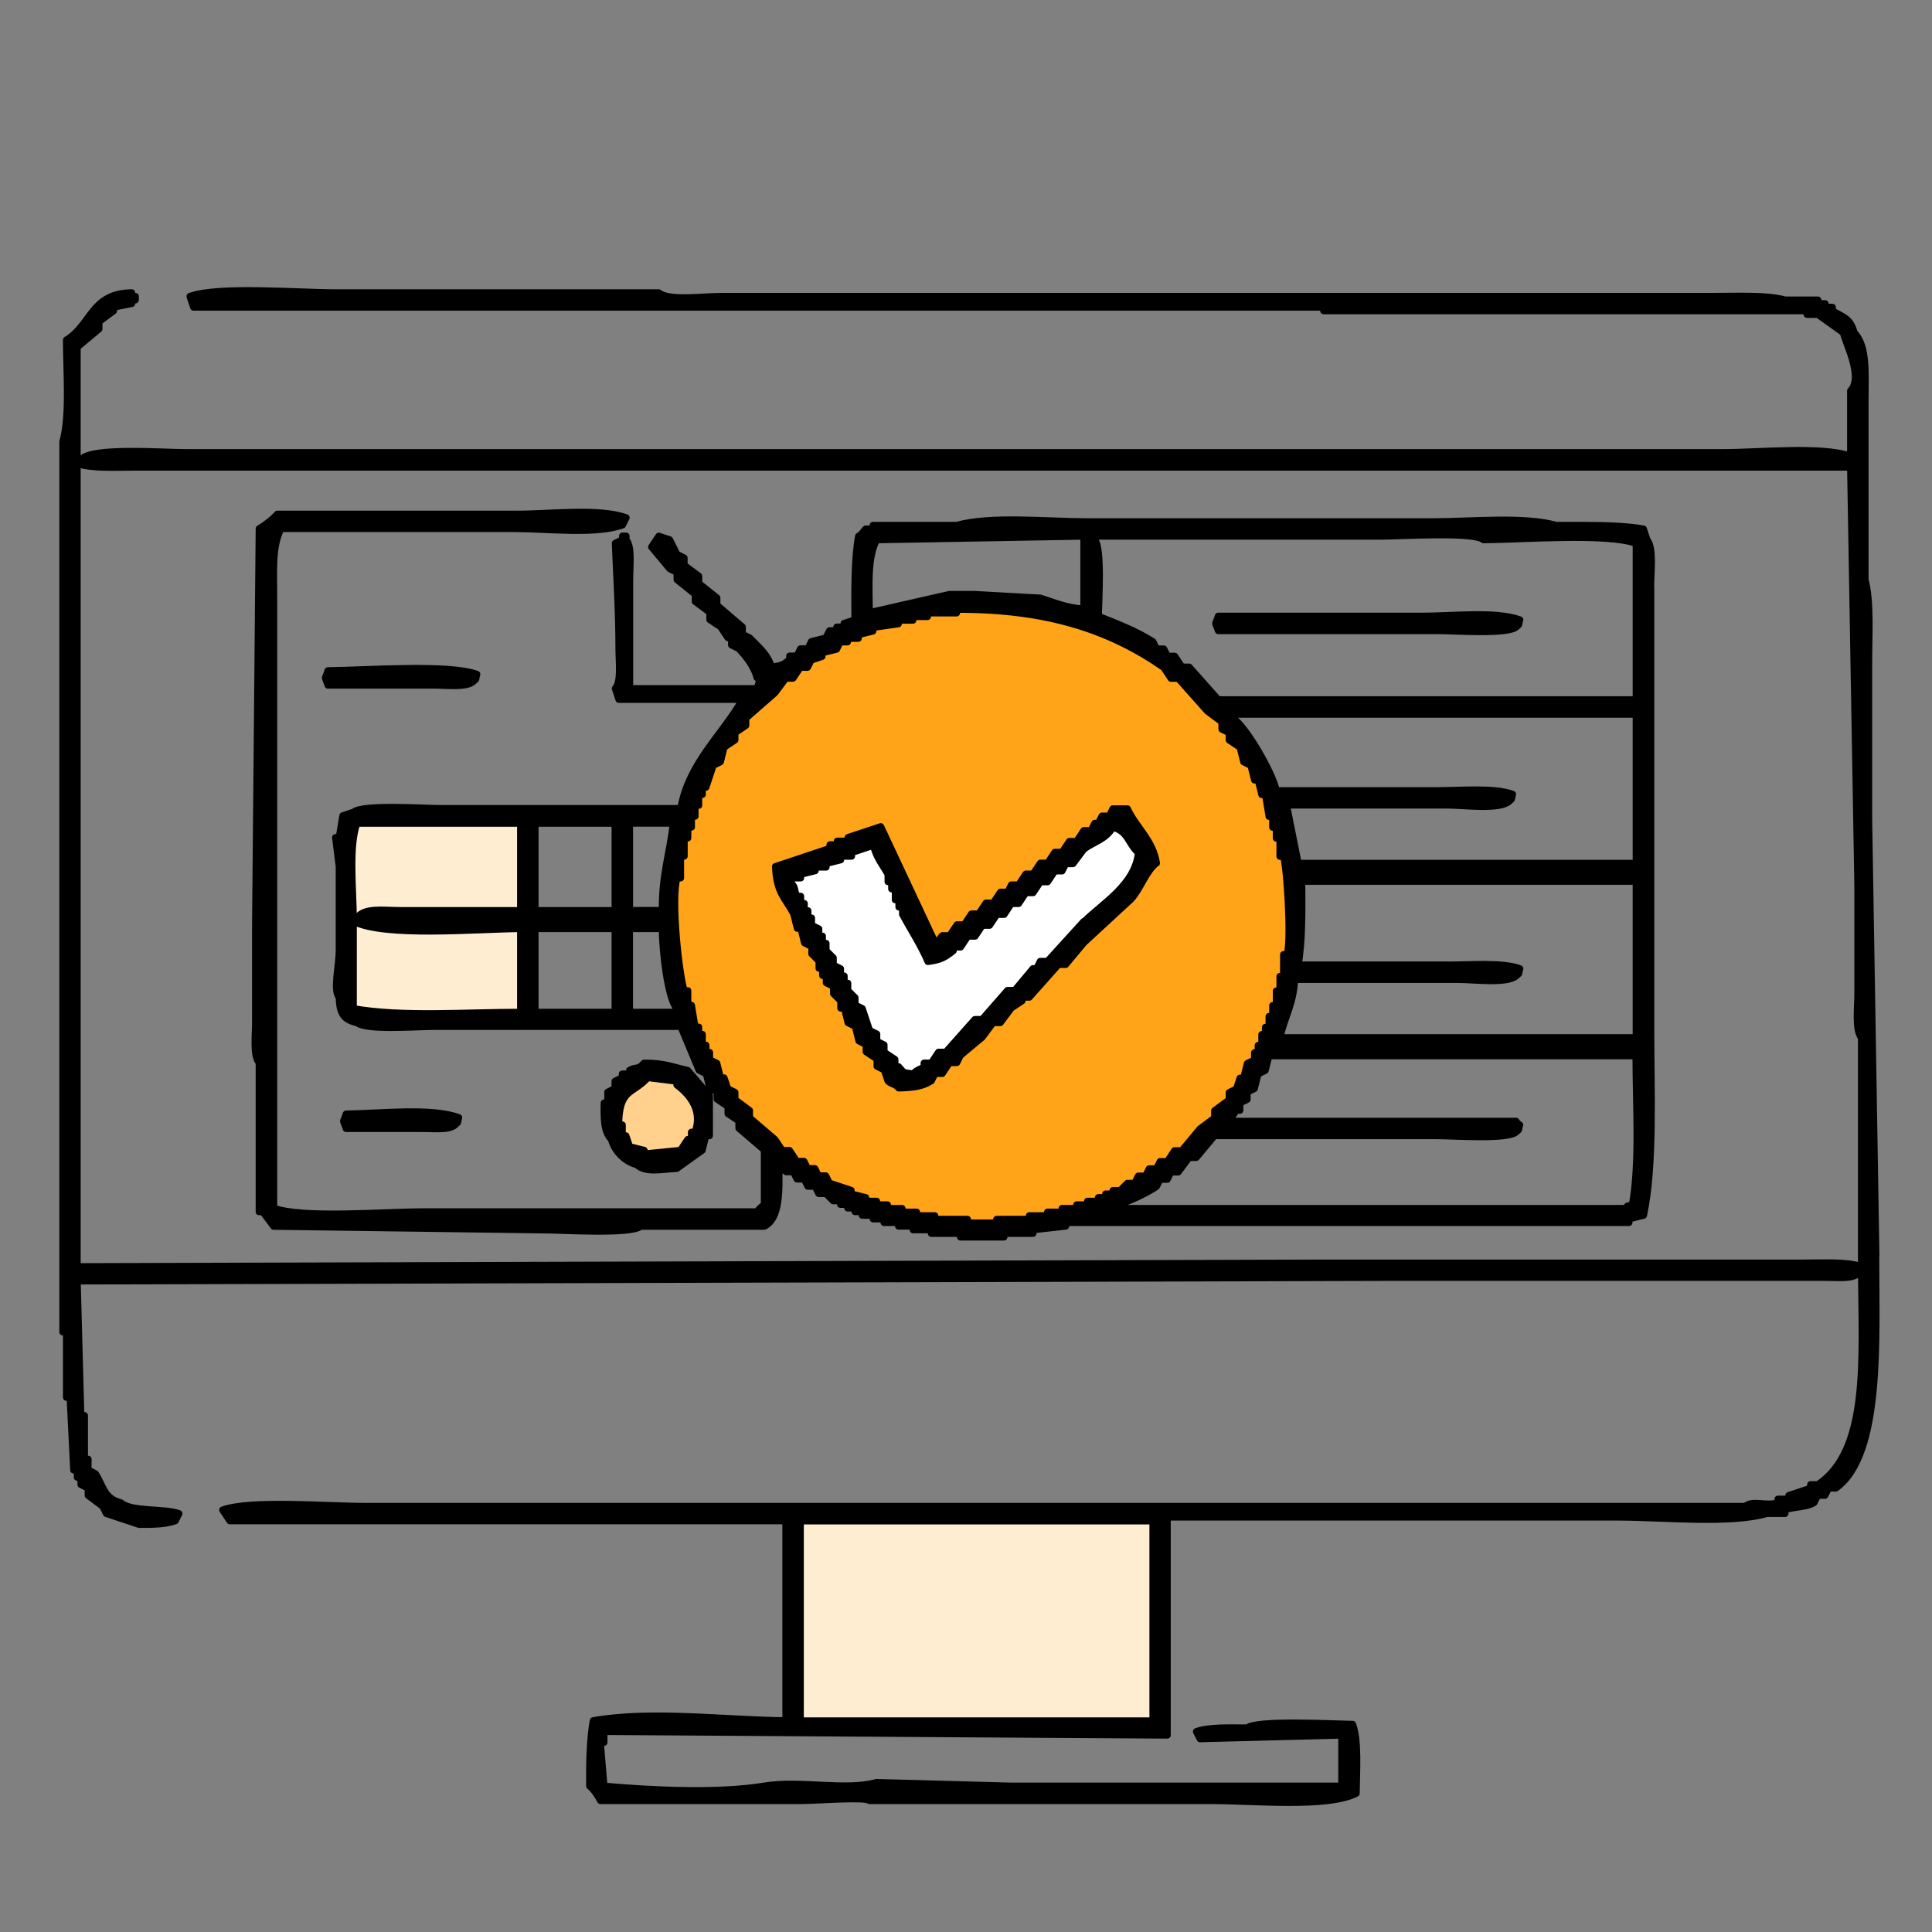
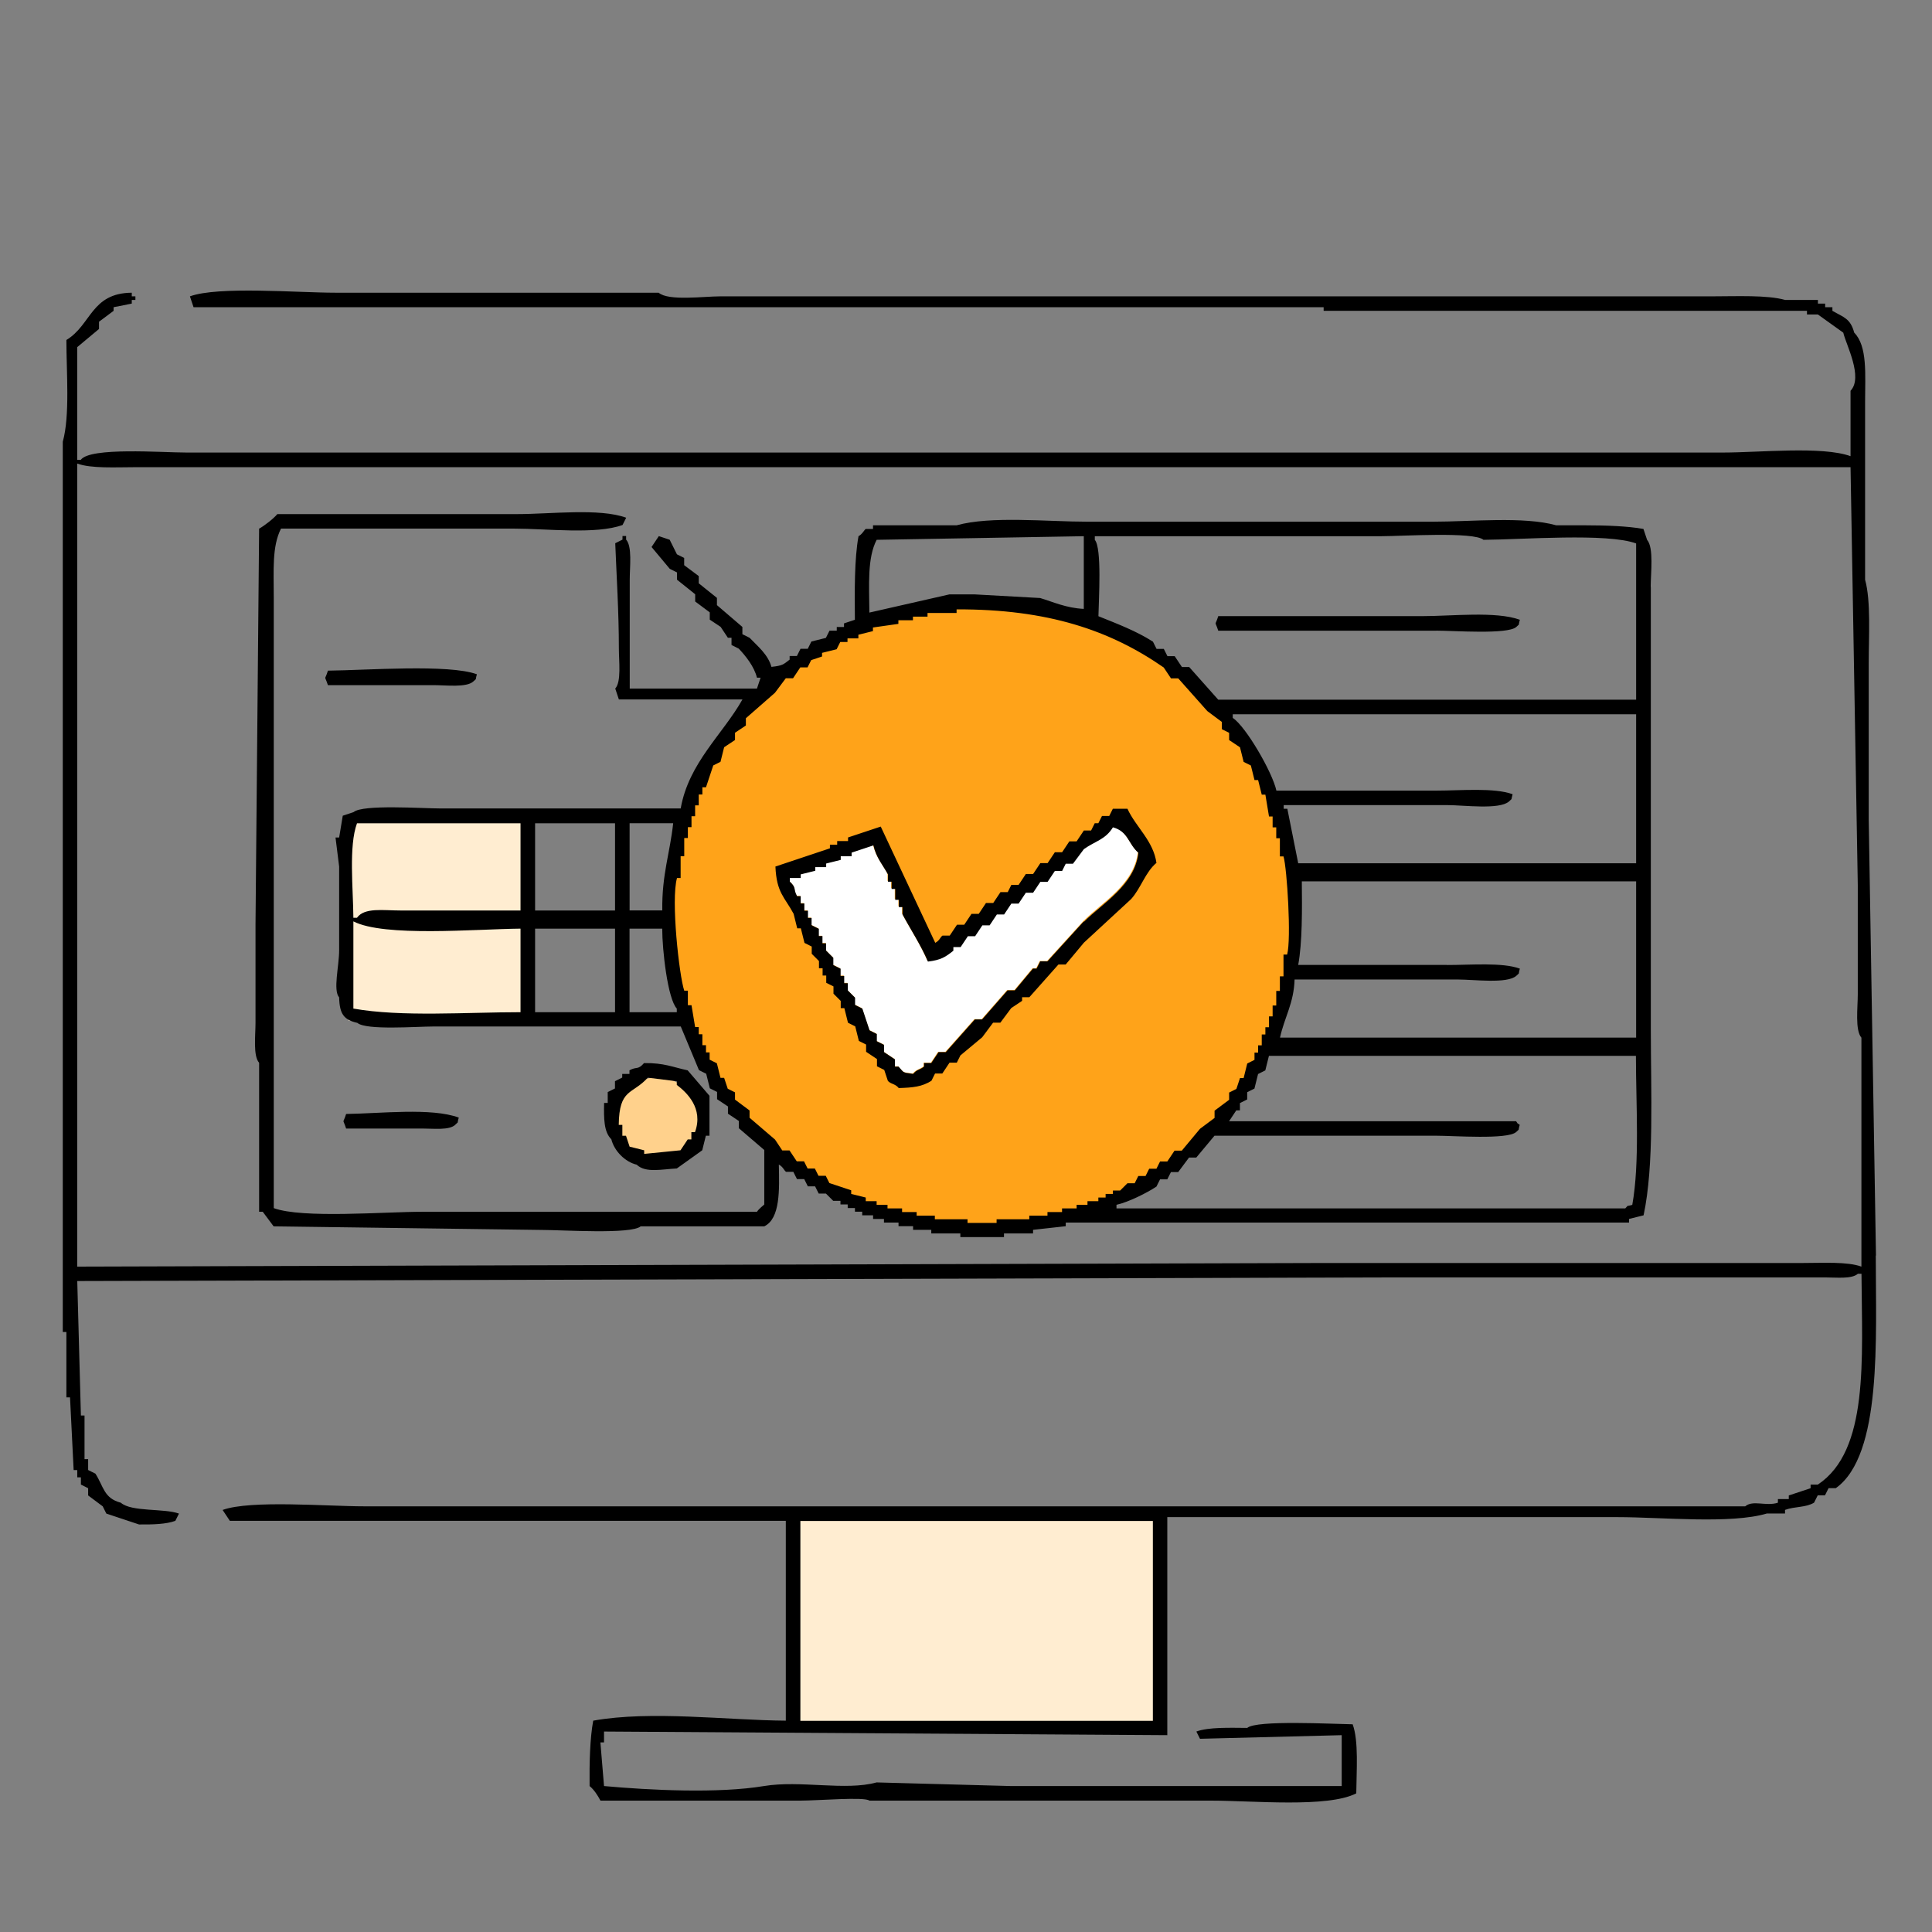
<svg xmlns="http://www.w3.org/2000/svg" width="140" height="140" viewBox="0 0 140 140" fill="none">
  <rect x="0" y="0" width="140" height="140" fill="#808080" stroke="none" />
  <path d="M83.942 109.804H57.532V124.85H83.942V109.804Z" fill="#FFEDD1" stroke="#FFEDD1" stroke-width="0.5" stroke-miterlimit="10" />
  <path d="M71.404 89.023C83.946 89.023 94.112 78.857 94.112 66.315C94.112 53.774 83.946 43.607 71.404 43.607C58.863 43.607 48.696 53.774 48.696 66.315C48.696 78.857 58.863 89.023 71.404 89.023Z" fill="#FFA319" />
  <path fill-rule="evenodd" clip-rule="evenodd" d="M63.261 61.235C62.736 61.409 62.206 61.587 61.68 61.761V62.023H60.892V62.286C60.54 62.375 60.188 62.459 59.837 62.549V62.811H59.049V63.074C58.697 63.163 58.345 63.248 57.993 63.337V63.599H57.205V63.862C57.715 64.333 57.428 64.363 57.73 64.918H57.993V65.443H58.256V65.968H58.518V66.494H58.781V67.019C58.955 67.108 59.133 67.192 59.306 67.282V67.807H59.569V68.332H59.832V68.858L60.357 69.383V69.908C60.531 69.998 60.709 70.082 60.882 70.171V70.696H61.145V71.222H61.408V71.747L61.933 72.272V72.798C62.106 72.887 62.285 72.971 62.458 73.06C62.632 73.586 62.81 74.116 62.984 74.641C63.157 74.73 63.336 74.815 63.509 74.904V75.429C63.682 75.518 63.861 75.603 64.034 75.692V76.217C64.297 76.391 64.56 76.569 64.822 76.743V77.268H65.085C65.496 77.709 65.303 77.689 66.141 77.793C66.423 77.461 66.606 77.516 66.929 77.268V77.005H67.454C67.627 76.743 67.806 76.48 67.979 76.217H68.505C69.208 75.429 69.907 74.636 70.611 73.848H71.136C71.751 73.144 72.365 72.446 72.98 71.742H73.505C73.946 71.217 74.382 70.686 74.823 70.161H75.086C75.175 69.988 75.26 69.809 75.349 69.636H75.874C76.751 68.669 77.629 67.703 78.506 66.741C79.854 65.393 82.198 64.085 82.456 61.736C81.722 61.097 81.732 60.195 80.612 59.892C80.067 60.784 79.323 60.889 78.506 61.473C78.243 61.825 77.98 62.177 77.718 62.529H77.192C77.103 62.702 77.019 62.881 76.93 63.054H76.404C76.231 63.317 76.052 63.58 75.879 63.842H75.354C75.18 64.105 75.002 64.368 74.828 64.63H74.303C74.13 64.893 73.951 65.156 73.778 65.418H73.252C73.079 65.681 72.9 65.944 72.727 66.206H72.202C72.028 66.469 71.85 66.731 71.676 66.994H71.151C70.978 67.257 70.799 67.519 70.626 67.782H70.1C69.927 68.045 69.749 68.308 69.575 68.57H69.05V68.833C68.485 69.289 68.158 69.512 67.206 69.621C66.701 68.431 65.937 67.282 65.362 66.196V65.671H65.1V65.146H64.837V64.358H64.575V63.832H64.312V63.307C63.95 62.623 63.474 62.123 63.256 61.201L63.261 61.235Z" fill="white" />
  <path d="M37.718 59.233H25.502V73.7H37.718V59.233Z" fill="#FFEDD1" stroke="#FFEDD1" stroke-width="0.5" stroke-miterlimit="10" />
  <path d="M47.61 84.171C49.294 84.171 50.658 82.807 50.658 81.124C50.658 79.44 49.294 78.076 47.61 78.076C45.927 78.076 44.562 79.44 44.562 81.124C44.562 82.807 45.927 84.171 47.61 84.171Z" fill="#FFD18C" />
  <path fill-rule="evenodd" clip-rule="evenodd" d="M135.94 90.991C135.767 80.46 135.589 69.923 135.415 59.392V48.068C135.415 46.11 135.579 43.543 135.152 42.011V29.111C135.152 27.154 135.336 25.087 134.364 24.106C134.087 23.075 133.611 23 132.783 22.525V22.262H132.258V21.999H131.733V21.737H129.364C128.06 21.365 125.82 21.474 124.096 21.474H52.205C50.996 21.474 48.438 21.826 47.73 21.211H24.293C21.548 21.211 15.819 20.726 13.762 21.474C13.851 21.737 13.935 21.999 14.025 22.262H95.916V22.525H130.94V22.787H131.728C132.342 23.228 132.957 23.665 133.571 24.106C133.77 24.978 135.033 27.332 134.097 28.318V33.056C132.055 32.313 127.491 32.793 124.879 32.793H13.494C11.73 32.793 6.531 32.387 5.857 33.319H5.595V25.156C6.12 24.715 6.65 24.279 7.175 23.838V23.313C7.527 23.05 7.879 22.787 8.231 22.525V22.262C8.672 22.173 9.108 22.088 9.549 21.999V21.737H9.812V21.474H9.549V21.211C6.596 21.236 6.625 23.541 4.811 24.636C4.811 26.985 5.079 30.107 4.549 32.01V96.522H4.811V101.259H5.074C5.163 103.014 5.248 104.768 5.337 106.528H5.599V107.053H5.862V107.578C6.036 107.668 6.214 107.752 6.387 107.841V108.366C6.739 108.629 7.091 108.892 7.443 109.154C7.532 109.328 7.617 109.506 7.706 109.68C8.494 109.942 9.287 110.205 10.075 110.468C11.076 110.478 12.067 110.448 12.706 110.205C12.796 110.031 12.88 109.853 12.969 109.68C11.893 109.288 9.52 109.571 8.756 108.892C7.517 108.569 7.517 107.722 6.913 106.785C6.739 106.696 6.561 106.612 6.387 106.523V105.735H6.125V102.573H5.862C5.773 99.327 5.689 96.076 5.599 92.829C37.456 92.74 69.328 92.656 101.184 92.567H132.258C133.101 92.567 134.176 92.696 134.627 92.304H134.89C134.929 98.504 135.44 105.12 131.728 107.578H131.203V107.841C130.677 108.014 130.147 108.193 129.622 108.366V108.629H128.834V108.892C127.971 109.174 127.03 108.674 126.465 109.154H26.399C23.708 109.154 18.148 108.683 16.131 109.417C16.304 109.68 16.483 109.942 16.656 110.205H56.943V124.686C52.711 124.656 47.165 123.933 42.987 124.686C42.749 125.95 42.705 127.779 42.724 129.424C43.041 129.682 43.319 130.108 43.512 130.48H57.994C59.267 130.48 62.652 130.192 62.999 130.48H87.749C90.802 130.48 96.209 131.015 98.28 129.954C98.295 128.334 98.464 126.148 98.018 124.949C96.58 124.929 91.04 124.627 90.38 125.211C89.112 125.202 87.57 125.147 86.693 125.474C86.782 125.648 86.867 125.826 86.956 125.999C90.38 125.91 93.805 125.826 97.225 125.737V129.424H73.263C70.017 129.335 66.766 129.251 63.519 129.161C61.279 129.786 57.984 128.988 55.357 129.424C52.061 129.974 47.081 129.726 43.77 129.424C43.681 128.373 43.597 127.318 43.507 126.262H43.77V125.474C57.374 125.563 70.983 125.648 84.587 125.737V109.937H117.237C120.413 109.937 125.414 110.453 128.031 109.675H129.349V109.412C130.073 109.149 130.861 109.253 131.455 108.887C131.544 108.713 131.629 108.535 131.718 108.361H132.243C132.332 108.188 132.417 108.009 132.506 107.836H133.031C136.401 105.437 135.926 96.968 135.926 90.981L135.94 90.991ZM134.885 91.784C133.869 91.412 132.09 91.521 130.672 91.521H96.179C65.987 91.61 35.786 91.695 5.595 91.784V33.591C6.61 33.963 8.39 33.854 9.807 33.854H134.097C134.27 43.949 134.449 54.044 134.622 64.135V72.034C134.622 73.016 134.414 74.646 134.885 75.196V91.784ZM83.541 124.696H57.998V110.215H83.541V124.696ZM119.616 42.542C119.616 41.516 119.853 39.692 119.353 39.117C119.264 38.855 119.179 38.592 119.09 38.329C117.96 38.126 116.374 38.066 114.878 38.066H112.771C110.422 37.407 106.631 37.804 103.816 37.804H78.799C75.825 37.804 71.816 37.373 69.318 38.066H63.262V38.329H62.736C62.627 38.394 62.498 38.701 62.211 38.855C61.909 40.49 61.929 42.874 61.948 44.911C61.686 45 61.423 45.084 61.16 45.173V45.436H60.635V45.699H60.11C60.02 45.872 59.936 46.05 59.847 46.224C59.495 46.313 59.143 46.397 58.796 46.487C58.707 46.66 58.623 46.839 58.534 47.012H58.008C57.919 47.185 57.835 47.364 57.746 47.537H57.22V47.8C56.76 48.157 56.7 48.236 55.902 48.325C55.649 47.418 54.901 46.828 54.321 46.219C54.148 46.13 53.969 46.045 53.796 45.956V45.431C53.181 44.906 52.567 44.375 51.952 43.85V43.325C51.511 42.973 51.075 42.621 50.634 42.269V41.744C50.282 41.481 49.93 41.218 49.578 40.956V40.43C49.405 40.341 49.227 40.257 49.053 40.168C48.88 39.816 48.701 39.464 48.528 39.112C48.265 39.023 48.002 38.939 47.74 38.849C47.566 39.112 47.388 39.375 47.214 39.638C47.656 40.163 48.092 40.693 48.533 41.218C48.706 41.308 48.885 41.392 49.058 41.481V42.006C49.499 42.358 49.935 42.71 50.376 43.062V43.587C50.728 43.85 51.08 44.113 51.432 44.375V44.901C51.695 45.074 51.957 45.253 52.22 45.426C52.393 45.689 52.572 45.951 52.745 46.214H53.008V46.739C53.181 46.828 53.36 46.913 53.533 47.002C54.034 47.532 54.653 48.3 54.852 49.108H55.114C55.025 49.371 54.941 49.634 54.852 49.896H45.633V41.996C45.633 41.07 45.822 39.608 45.371 39.102V38.84H45.108V39.102C44.935 39.191 44.756 39.276 44.583 39.365C44.672 41.655 44.846 44.355 44.846 47.002C44.846 47.929 45.034 49.396 44.583 49.896C44.672 50.159 44.756 50.422 44.846 50.684H53.801C52.383 53.207 49.906 55.273 49.326 58.584H31.945C30.612 58.584 26.281 58.277 25.626 58.847C25.364 58.936 25.101 59.02 24.838 59.109C24.749 59.635 24.665 60.165 24.576 60.69H24.313C24.402 61.394 24.486 62.093 24.576 62.797V68.853C24.576 70.012 24.12 71.752 24.576 72.277C24.605 73.472 24.913 73.903 25.894 74.121C26.533 74.671 30.171 74.383 31.425 74.383H49.331C49.772 75.439 50.208 76.49 50.649 77.545C50.822 77.635 51.001 77.719 51.174 77.808C51.263 78.16 51.348 78.512 51.437 78.864C51.61 78.953 51.789 79.037 51.962 79.126V79.652C52.225 79.825 52.487 80.004 52.75 80.177V80.702C53.013 80.876 53.276 81.054 53.538 81.228V81.753C54.153 82.278 54.767 82.809 55.382 83.334V87.284C55.382 87.284 54.941 87.641 54.856 87.809H30.632C27.837 87.809 21.934 88.31 19.838 87.546V43.31C19.838 41.308 19.704 39.603 20.363 38.304H37.213C39.627 38.304 43.18 38.745 45.113 38.042C45.202 37.868 45.287 37.69 45.376 37.516C43.443 36.808 39.889 37.254 37.476 37.254H20.096C19.833 37.576 19.154 38.101 18.777 38.309C18.688 47.874 18.604 57.444 18.515 67.009V74.121C18.515 75.052 18.331 76.505 18.777 77.015V87.809H19.04C19.303 88.161 19.565 88.513 19.828 88.865C26.32 88.954 32.817 89.038 39.315 89.127C40.737 89.127 45.742 89.459 46.426 88.865H55.382C56.551 88.3 56.477 86.208 56.437 84.389C56.76 84.563 56.804 84.811 56.963 84.915H57.488C57.577 85.088 57.661 85.267 57.751 85.44H58.276C58.365 85.614 58.45 85.792 58.539 85.966H59.064C59.153 86.139 59.237 86.317 59.327 86.491H59.852L60.377 87.016H60.903V87.279H61.428V87.541H61.953V87.804H62.479V88.067H63.267V88.329H64.055V88.592H65.11V88.855H66.166V89.118H67.484V89.38H69.59V89.643H72.752V89.38H74.859V89.118C75.647 89.028 76.439 88.944 77.228 88.855V88.592H118.045V88.329C118.396 88.24 118.748 88.156 119.1 88.067C119.878 84.434 119.625 79.097 119.625 74.636V42.512L119.616 42.542ZM79.324 38.855H100.124C101.576 38.855 106.804 38.513 107.498 39.117C110.313 39.102 116.459 38.607 118.56 39.38V50.704H88.279C87.576 49.916 86.877 49.123 86.173 48.335H85.648C85.474 48.072 85.296 47.81 85.122 47.547H84.597C84.508 47.374 84.424 47.195 84.334 47.022H83.809C83.72 46.848 83.635 46.67 83.546 46.496C82.317 45.714 80.984 45.213 79.596 44.653C79.621 43.454 79.854 39.702 79.334 39.122V38.859L79.324 38.855ZM104.867 69.923H94.073C94.375 68.288 94.355 65.904 94.335 63.867H118.56V75.191H92.754C93.067 73.739 93.76 72.694 93.81 70.979H105.66C106.819 70.979 109.203 71.301 109.872 70.716C110.17 70.419 109.986 70.716 110.135 70.191C108.866 69.725 106.567 69.928 104.867 69.928V69.923ZM94.073 62.554C93.81 61.235 93.547 59.922 93.285 58.604H93.022V58.341H104.872C106.076 58.341 108.648 58.693 109.347 58.078C109.639 57.781 109.461 58.078 109.61 57.553C108.271 57.062 105.848 57.291 104.079 57.291H92.492C92.204 55.957 90.276 52.637 89.33 52.022V51.76H118.56V62.554H94.073ZM63.524 39.117C68.525 39.028 73.53 38.944 78.536 38.855V44.123C77.247 44.058 76.331 43.622 75.374 43.335C73.793 43.245 72.212 43.161 70.636 43.072H68.793C66.86 43.513 64.932 43.949 62.999 44.39C62.979 42.358 62.845 40.43 63.524 39.122V39.117ZM45.619 59.654H48.781C48.553 61.8 47.953 63.376 47.992 65.973H45.624V59.654H45.619ZM37.719 73.348C33.799 73.348 29.081 73.704 25.607 73.085V66.766C27.837 67.916 34.423 67.326 37.719 67.292V73.348ZM37.719 65.978H29.031C27.767 65.978 26.409 65.745 25.869 66.504H25.607C25.592 64.387 25.26 61.31 25.869 59.659H37.719V65.978ZM44.568 73.348H38.775V67.292H44.568V73.348ZM44.568 65.978H38.775V59.659H44.568V65.978ZM49.043 73.348H45.619V67.292H47.987C47.987 68.848 48.384 72.381 49.043 73.085V73.348ZM80.642 86.516H80.117V86.778H79.591V87.041H78.803V87.304H78.016V87.566H76.96V87.829H75.904V88.092H74.586V88.354H72.217V88.617H70.111V88.354H67.742V88.092H66.424V87.829H65.368V87.566H64.312V87.304H63.524V87.041H62.736V86.778C62.385 86.689 62.033 86.605 61.681 86.516V86.253C61.155 86.079 60.625 85.901 60.1 85.728C60.011 85.554 59.926 85.376 59.837 85.202H59.312C59.223 85.029 59.138 84.85 59.049 84.677H58.524C58.435 84.504 58.35 84.325 58.261 84.152H57.736C57.562 83.889 57.384 83.626 57.211 83.364H56.685C56.512 83.101 56.333 82.838 56.16 82.576C55.545 82.05 54.931 81.52 54.316 80.995V80.469C53.964 80.207 53.612 79.944 53.261 79.681V79.156C53.087 79.067 52.909 78.983 52.735 78.893C52.646 78.631 52.562 78.368 52.473 78.105H52.21C52.121 77.754 52.036 77.402 51.947 77.05C51.774 76.961 51.596 76.876 51.422 76.787V76.262H51.159V75.737H50.897V74.948H50.634V74.423H50.371C50.282 73.898 50.198 73.368 50.109 72.842H49.846V71.787H49.583C49.217 70.701 48.607 65.21 49.058 63.624H49.321V62.043H49.583V60.725H49.846V59.937H50.109V59.149H50.371V58.361H50.634V57.573H50.897V57.048H51.159C51.333 56.522 51.511 55.992 51.685 55.467C51.858 55.377 52.036 55.293 52.21 55.204C52.299 54.852 52.383 54.5 52.473 54.148C52.735 53.975 52.998 53.797 53.261 53.623V53.098C53.523 52.924 53.786 52.746 54.049 52.572V52.047C54.752 51.433 55.451 50.818 56.155 50.203C56.418 49.852 56.68 49.5 56.943 49.148H57.468C57.642 48.885 57.82 48.623 57.994 48.36H58.519C58.608 48.187 58.692 48.008 58.782 47.835C59.044 47.745 59.307 47.661 59.569 47.572V47.309C59.921 47.22 60.273 47.136 60.625 47.047C60.714 46.873 60.799 46.695 60.888 46.521H61.413V46.259H62.201V45.996C62.553 45.907 62.905 45.822 63.257 45.733V45.471C63.871 45.381 64.486 45.297 65.1 45.208V44.945H66.156V44.683H67.212V44.42H69.318V44.157C75.934 44.133 80.454 45.679 84.329 48.37C84.503 48.633 84.681 48.895 84.855 49.158H85.38C86.084 49.946 86.782 50.739 87.486 51.527C87.838 51.789 88.19 52.052 88.542 52.315V52.84C88.715 52.929 88.894 53.014 89.067 53.103V53.628C89.33 53.801 89.593 53.98 89.855 54.153C89.944 54.505 90.029 54.857 90.118 55.209C90.291 55.298 90.47 55.383 90.643 55.472C90.732 55.824 90.817 56.175 90.906 56.527H91.168C91.258 56.879 91.342 57.231 91.431 57.583H91.694C91.783 58.108 91.867 58.639 91.957 59.164H92.219V59.952H92.482V60.74H92.745V62.058H93.007C93.265 62.91 93.582 68.06 93.27 69.17H93.007V70.751H92.745V71.806H92.482V72.862H92.219V73.65H91.957V74.438H91.694V74.963H91.431V75.751H91.168V76.277H90.906V76.802C90.732 76.891 90.554 76.975 90.38 77.065C90.291 77.416 90.207 77.768 90.118 78.12H89.855C89.766 78.383 89.682 78.646 89.593 78.908C89.419 78.998 89.241 79.082 89.067 79.171V79.696C88.715 79.959 88.364 80.222 88.012 80.484V81.01C87.66 81.272 87.308 81.535 86.956 81.798C86.515 82.323 86.079 82.853 85.638 83.379H85.112C84.939 83.641 84.76 83.904 84.587 84.166H84.062C83.972 84.34 83.888 84.518 83.799 84.692H83.274C83.184 84.865 83.1 85.044 83.011 85.217H82.486C82.397 85.391 82.312 85.569 82.223 85.743H81.698L81.172 86.268H80.647V86.531L80.642 86.516ZM118.297 87.304C117.772 87.462 118.069 87.269 117.772 87.566H80.905V87.304C81.757 87.12 83.125 86.436 83.799 85.985C83.888 85.812 83.972 85.633 84.062 85.46H84.587C84.676 85.287 84.76 85.108 84.85 84.935H85.375C85.638 84.583 85.9 84.231 86.163 83.879H86.688C87.129 83.354 87.566 82.823 88.007 82.298H104.069C105.342 82.298 109.228 82.591 109.862 82.035C110.16 81.738 109.976 82.035 110.125 81.51C109.828 81.287 110.085 81.545 109.862 81.248H89.062C89.236 80.985 89.414 80.722 89.588 80.46H89.85V79.934C90.024 79.845 90.202 79.761 90.376 79.671V79.146C90.549 79.057 90.728 78.973 90.901 78.883C90.99 78.532 91.074 78.18 91.164 77.828C91.337 77.739 91.515 77.654 91.689 77.565C91.778 77.213 91.862 76.862 91.952 76.51H118.545C118.545 80.018 118.833 84.236 118.282 87.304H118.297ZM104.079 45.699C105.352 45.699 109.238 45.991 109.872 45.436C110.17 45.139 109.986 45.436 110.135 44.911C108.4 44.276 105.224 44.648 103.023 44.648H88.279C88.031 45.451 88.017 44.891 88.279 45.703H104.079V45.699ZM23.763 49.648H31.4C32.327 49.648 33.789 49.837 34.294 49.386C34.592 49.088 34.408 49.386 34.557 48.861C32.525 48.107 26.499 48.573 23.763 48.598C23.515 49.401 23.5 48.841 23.763 49.653V49.648ZM83.804 62.554C83.586 60.928 82.307 59.937 81.698 58.604H80.642C80.553 58.777 80.469 58.956 80.379 59.129H79.854C79.765 59.303 79.681 59.481 79.591 59.654H79.329C79.24 59.828 79.155 60.006 79.066 60.18H78.541C78.367 60.443 78.189 60.705 78.016 60.968H77.49C77.317 61.23 77.138 61.493 76.965 61.756H76.439C76.266 62.019 76.088 62.281 75.914 62.544H75.389C75.215 62.806 75.037 63.069 74.864 63.332H74.338C74.165 63.594 73.986 63.857 73.813 64.12H73.287C73.198 64.293 73.114 64.472 73.025 64.645H72.5C72.326 64.908 72.148 65.17 71.974 65.433H71.449C71.275 65.696 71.097 65.958 70.924 66.221H70.398C70.225 66.484 70.046 66.746 69.873 67.009H69.348C69.174 67.272 68.996 67.534 68.822 67.797H68.297C68.128 67.911 68.104 68.144 67.772 68.322C66.453 65.512 65.14 62.702 63.822 59.897C63.034 60.16 62.241 60.423 61.453 60.685V60.948H60.665V61.211H60.139V61.473C58.821 61.914 57.508 62.35 56.19 62.792C56.269 64.695 56.859 65.007 57.508 66.216C57.597 66.568 57.681 66.92 57.77 67.272H58.033C58.122 67.624 58.207 67.975 58.296 68.327C58.469 68.417 58.648 68.501 58.821 68.59V69.115L59.346 69.641V70.166H59.609V70.691H59.872V71.217C60.045 71.306 60.224 71.39 60.397 71.479V72.005L60.922 72.53V73.055H61.185C61.274 73.407 61.359 73.759 61.448 74.111C61.621 74.2 61.8 74.284 61.973 74.374C62.062 74.725 62.147 75.077 62.236 75.429C62.409 75.518 62.588 75.603 62.761 75.692V76.217C63.024 76.391 63.286 76.569 63.549 76.743V77.268C63.723 77.357 63.901 77.441 64.075 77.531C64.164 77.793 64.248 78.056 64.337 78.319C64.52 78.556 64.882 78.527 65.125 78.844C66.176 78.814 66.815 78.745 67.494 78.319C67.583 78.145 67.668 77.967 67.757 77.793H68.282C68.456 77.531 68.634 77.268 68.807 77.005H69.333C69.422 76.832 69.506 76.653 69.595 76.48C70.121 76.039 70.651 75.603 71.176 75.162C71.439 74.81 71.702 74.458 71.964 74.106H72.49C72.752 73.754 73.015 73.402 73.278 73.05C73.54 72.877 73.803 72.698 74.066 72.525V72.262H74.591C75.295 71.474 75.993 70.681 76.697 69.893H77.223C77.664 69.368 78.1 68.838 78.541 68.312C79.681 67.257 80.826 66.206 81.965 65.151C82.679 64.358 82.991 63.203 83.809 62.519L83.804 62.554ZM78.536 66.766C77.659 67.733 76.781 68.699 75.904 69.66H75.379C75.29 69.834 75.206 70.012 75.116 70.186H74.854C74.412 70.711 73.976 71.241 73.535 71.767H73.01C72.395 72.471 71.781 73.169 71.166 73.873H70.641C69.937 74.661 69.239 75.454 68.535 76.242H68.01C67.836 76.505 67.658 76.767 67.484 77.03H66.959V77.293C66.632 77.545 66.448 77.486 66.171 77.818C65.333 77.714 65.527 77.729 65.115 77.293H64.853V76.767C64.59 76.594 64.327 76.415 64.065 76.242V75.717C63.891 75.627 63.713 75.543 63.539 75.454V74.929C63.366 74.839 63.187 74.755 63.014 74.666C62.84 74.141 62.662 73.61 62.489 73.085C62.315 72.996 62.137 72.912 61.963 72.822V72.297L61.438 71.772V71.246H61.175V70.721H60.913V70.196C60.739 70.106 60.561 70.022 60.387 69.933V69.408L59.862 68.882V68.357H59.599V67.832H59.337V67.306C59.163 67.217 58.985 67.133 58.811 67.044V66.518H58.549V65.993H58.286V65.468H58.023V64.942H57.761C57.458 64.387 57.746 64.363 57.235 63.887V63.624H58.023V63.361C58.375 63.272 58.727 63.188 59.079 63.099V62.836H59.867V62.574C60.219 62.484 60.571 62.4 60.922 62.311V62.048H61.711V61.785C62.236 61.612 62.766 61.434 63.291 61.26C63.505 62.182 63.98 62.683 64.347 63.367V63.892H64.61V64.417H64.872V65.205H65.135V65.731H65.398V66.256C65.973 67.336 66.736 68.491 67.241 69.68C68.193 69.566 68.52 69.343 69.085 68.892V68.63H69.61C69.784 68.367 69.962 68.104 70.136 67.842H70.661C70.834 67.579 71.013 67.316 71.186 67.054H71.712C71.885 66.791 72.063 66.528 72.237 66.266H72.762C72.936 66.003 73.114 65.74 73.287 65.478H73.813C73.986 65.215 74.165 64.952 74.338 64.69H74.864C75.037 64.427 75.215 64.164 75.389 63.902H75.914C76.088 63.639 76.266 63.376 76.439 63.114H76.965C77.054 62.94 77.138 62.762 77.228 62.588H77.753C78.016 62.236 78.278 61.885 78.541 61.533C79.359 60.948 80.102 60.844 80.647 59.952C81.767 60.254 81.752 61.156 82.491 61.795C82.233 64.14 79.889 65.448 78.541 66.801L78.536 66.766ZM46.149 84.409C46.803 85.014 47.963 84.722 49.043 84.672C49.658 84.231 50.272 83.795 50.887 83.354C50.976 83.002 51.06 82.65 51.149 82.298H51.412V79.404C50.887 78.789 50.356 78.175 49.831 77.56C48.766 77.337 48.136 77.015 46.669 77.035C46.208 77.565 46.149 77.258 45.614 77.56V77.823H45.088V78.086C44.915 78.175 44.736 78.259 44.563 78.348V78.874C44.389 78.963 44.211 79.047 44.038 79.136V79.924H43.775C43.755 81.044 43.75 82.021 44.3 82.556C44.508 83.398 45.291 84.201 46.144 84.399L46.149 84.409ZM46.937 78.091C47.641 78.18 48.339 78.264 49.043 78.353V78.616C49.747 79.151 50.996 80.301 50.361 82.04H50.099V82.566H49.836C49.663 82.828 49.484 83.091 49.311 83.354C48.434 83.443 47.556 83.527 46.679 83.616V83.354C46.327 83.264 45.975 83.18 45.624 83.091C45.534 82.828 45.45 82.566 45.361 82.303H45.098V81.515H44.836C44.87 78.844 45.822 79.339 46.942 78.091H46.937ZM32.981 81.51C33.278 81.213 33.095 81.51 33.244 80.985C31.271 80.251 27.544 80.692 25.081 80.722C24.833 81.525 24.819 80.965 25.081 81.778H30.612C31.45 81.778 32.54 81.912 32.981 81.515V81.51Z" fill="black" />
-   <path d="M135.94 90.991C135.767 80.46 135.589 69.923 135.415 59.392V48.068C135.415 46.11 135.579 43.543 135.152 42.011V29.111C135.152 27.154 135.336 25.087 134.364 24.106C134.087 23.075 133.611 23 132.783 22.525V22.262H132.258V21.999H131.733V21.737H129.364C128.06 21.365 125.82 21.474 124.096 21.474H52.205C50.996 21.474 48.438 21.826 47.73 21.211H24.293C21.548 21.211 15.819 20.726 13.762 21.474C13.851 21.737 13.935 21.999 14.025 22.262H95.916V22.525H130.94V22.787H131.728C132.342 23.228 132.957 23.665 133.571 24.106C133.77 24.978 135.033 27.332 134.097 28.318V33.056C132.055 32.313 127.491 32.793 124.879 32.793H13.494C11.73 32.793 6.531 32.387 5.857 33.319H5.595V25.156C6.12 24.715 6.65 24.279 7.175 23.838V23.313C7.527 23.05 7.879 22.787 8.231 22.525V22.262C8.672 22.173 9.108 22.088 9.549 21.999V21.737H9.812V21.474H9.549V21.211C6.596 21.236 6.625 23.541 4.811 24.636C4.811 26.985 5.079 30.107 4.549 32.01V96.522H4.811V101.259H5.074C5.163 103.014 5.248 104.768 5.337 106.528H5.599V107.053H5.862V107.578C6.036 107.668 6.214 107.752 6.387 107.841V108.366C6.739 108.629 7.091 108.892 7.443 109.154C7.532 109.328 7.617 109.506 7.706 109.68C8.494 109.942 9.287 110.205 10.075 110.468C11.076 110.478 12.067 110.448 12.706 110.205C12.796 110.031 12.88 109.853 12.969 109.68C11.893 109.288 9.52 109.571 8.756 108.892C7.517 108.569 7.517 107.722 6.913 106.785C6.739 106.696 6.561 106.612 6.387 106.523V105.735H6.125V102.573H5.862C5.773 99.327 5.689 96.076 5.599 92.829C37.456 92.74 69.328 92.656 101.184 92.567H132.258C133.101 92.567 134.176 92.696 134.627 92.304H134.89C134.929 98.504 135.44 105.12 131.728 107.578H131.203V107.841C130.677 108.014 130.147 108.193 129.622 108.366V108.629H128.834V108.892C127.971 109.174 127.03 108.674 126.465 109.154H26.399C23.708 109.154 18.148 108.683 16.131 109.417C16.304 109.68 16.483 109.942 16.656 110.205H56.943V124.686C52.711 124.656 47.165 123.933 42.987 124.686C42.749 125.95 42.705 127.779 42.724 129.424C43.041 129.682 43.319 130.108 43.512 130.48H57.994C59.267 130.48 62.652 130.192 62.999 130.48H87.749C90.802 130.48 96.209 131.015 98.28 129.954C98.295 128.334 98.464 126.148 98.018 124.949C96.58 124.929 91.04 124.627 90.38 125.211C89.112 125.202 87.57 125.147 86.693 125.474C86.782 125.648 86.867 125.826 86.956 125.999C90.38 125.91 93.805 125.826 97.225 125.737V129.424H73.263C70.017 129.335 66.766 129.251 63.519 129.161C61.279 129.786 57.984 128.988 55.357 129.424C52.061 129.974 47.081 129.726 43.77 129.424C43.681 128.373 43.597 127.318 43.507 126.262H43.77V125.474C57.374 125.563 70.983 125.648 84.587 125.737V109.937H117.237C120.413 109.937 125.414 110.453 128.031 109.675H129.349V109.412C130.073 109.149 130.861 109.253 131.455 108.887C131.544 108.713 131.629 108.535 131.718 108.361H132.243C132.332 108.188 132.417 108.009 132.506 107.836H133.031C136.401 105.437 135.926 96.968 135.926 90.981L135.94 90.991ZM134.885 91.784C133.869 91.412 132.09 91.521 130.672 91.521H96.179C65.987 91.61 35.786 91.695 5.595 91.784V33.591C6.61 33.963 8.39 33.854 9.807 33.854H134.097C134.27 43.949 134.449 54.044 134.622 64.135V72.034C134.622 73.016 134.414 74.646 134.885 75.196V91.784ZM83.541 124.696H57.998V110.215H83.541V124.696ZM119.616 42.542C119.616 41.516 119.853 39.692 119.353 39.117C119.264 38.855 119.179 38.592 119.09 38.329C117.96 38.126 116.374 38.066 114.878 38.066H112.771C110.422 37.407 106.631 37.804 103.816 37.804H78.799C75.825 37.804 71.816 37.373 69.318 38.066H63.262V38.329H62.736C62.627 38.394 62.498 38.701 62.211 38.855C61.909 40.49 61.929 42.874 61.948 44.911C61.686 45 61.423 45.084 61.16 45.173V45.436H60.635V45.699H60.11C60.02 45.872 59.936 46.05 59.847 46.224C59.495 46.313 59.143 46.397 58.796 46.487C58.707 46.66 58.623 46.839 58.534 47.012H58.008C57.919 47.185 57.835 47.364 57.746 47.537H57.22V47.8C56.76 48.157 56.7 48.236 55.902 48.325C55.649 47.418 54.901 46.828 54.321 46.219C54.148 46.13 53.969 46.045 53.796 45.956V45.431C53.181 44.906 52.567 44.375 51.952 43.85V43.325C51.511 42.973 51.075 42.621 50.634 42.269V41.744C50.282 41.481 49.93 41.218 49.578 40.956V40.43C49.405 40.341 49.227 40.257 49.053 40.168C48.88 39.816 48.701 39.464 48.528 39.112C48.265 39.023 48.002 38.939 47.74 38.849C47.566 39.112 47.388 39.375 47.214 39.638C47.656 40.163 48.092 40.693 48.533 41.218C48.706 41.308 48.885 41.392 49.058 41.481V42.006C49.499 42.358 49.935 42.71 50.376 43.062V43.587C50.728 43.85 51.08 44.113 51.432 44.375V44.901C51.695 45.074 51.957 45.253 52.22 45.426C52.393 45.689 52.572 45.951 52.745 46.214H53.008V46.739C53.181 46.828 53.36 46.913 53.533 47.002C54.034 47.532 54.653 48.3 54.852 49.108H55.114C55.025 49.371 54.941 49.634 54.852 49.896H45.633V41.996C45.633 41.07 45.822 39.608 45.371 39.102V38.84H45.108V39.102C44.935 39.191 44.756 39.276 44.583 39.365C44.672 41.655 44.846 44.355 44.846 47.002C44.846 47.929 45.034 49.396 44.583 49.896C44.672 50.159 44.756 50.422 44.846 50.684H53.801C52.383 53.207 49.906 55.273 49.326 58.584H31.945C30.612 58.584 26.281 58.277 25.626 58.847C25.364 58.936 25.101 59.02 24.838 59.109C24.749 59.635 24.665 60.165 24.576 60.69H24.313C24.402 61.394 24.486 62.093 24.576 62.797V68.853C24.576 70.012 24.12 71.752 24.576 72.277C24.605 73.472 24.913 73.903 25.894 74.121C26.533 74.671 30.171 74.383 31.425 74.383H49.331C49.772 75.439 50.208 76.49 50.649 77.545C50.822 77.635 51.001 77.719 51.174 77.808C51.263 78.16 51.348 78.512 51.437 78.864C51.61 78.953 51.789 79.037 51.962 79.126V79.652C52.225 79.825 52.487 80.004 52.75 80.177V80.702C53.013 80.876 53.276 81.054 53.538 81.228V81.753C54.153 82.278 54.767 82.809 55.382 83.334V87.284C55.382 87.284 54.941 87.641 54.856 87.809H30.632C27.837 87.809 21.934 88.31 19.838 87.546V43.31C19.838 41.308 19.704 39.603 20.363 38.304H37.213C39.627 38.304 43.18 38.745 45.113 38.042C45.202 37.868 45.287 37.69 45.376 37.516C43.443 36.808 39.889 37.254 37.476 37.254H20.096C19.833 37.576 19.154 38.101 18.777 38.309C18.688 47.874 18.604 57.444 18.515 67.009V74.121C18.515 75.052 18.331 76.505 18.777 77.015V87.809H19.04C19.303 88.161 19.565 88.513 19.828 88.865C26.32 88.954 32.817 89.038 39.315 89.127C40.737 89.127 45.742 89.459 46.426 88.865H55.382C56.551 88.3 56.477 86.208 56.437 84.389C56.76 84.563 56.804 84.811 56.963 84.915H57.488C57.577 85.088 57.661 85.267 57.751 85.44H58.276C58.365 85.614 58.45 85.792 58.539 85.966H59.064C59.153 86.139 59.237 86.317 59.327 86.491H59.852L60.377 87.016H60.903V87.279H61.428V87.541H61.953V87.804H62.479V88.067H63.267V88.329H64.055V88.592H65.11V88.855H66.166V89.118H67.484V89.38H69.59V89.643H72.752V89.38H74.859V89.118C75.647 89.028 76.439 88.944 77.228 88.855V88.592H118.045V88.329C118.396 88.24 118.748 88.156 119.1 88.067C119.878 84.434 119.625 79.097 119.625 74.636V42.512L119.616 42.542ZM79.324 38.855H100.124C101.576 38.855 106.804 38.513 107.498 39.117C110.313 39.102 116.459 38.607 118.56 39.38V50.704H88.279C87.576 49.916 86.877 49.123 86.173 48.335H85.648C85.474 48.072 85.296 47.81 85.122 47.547H84.597C84.508 47.374 84.424 47.195 84.334 47.022H83.809C83.72 46.848 83.635 46.67 83.546 46.496C82.317 45.714 80.984 45.213 79.596 44.653C79.621 43.454 79.854 39.702 79.334 39.122V38.859L79.324 38.855ZM104.867 69.923H94.073C94.375 68.288 94.355 65.904 94.335 63.867H118.56V75.191H92.754C93.067 73.739 93.76 72.694 93.81 70.979H105.66C106.819 70.979 109.203 71.301 109.872 70.716C110.17 70.419 109.986 70.716 110.135 70.191C108.866 69.725 106.567 69.928 104.867 69.928V69.923ZM94.073 62.554C93.81 61.235 93.547 59.922 93.285 58.604H93.022V58.341H104.872C106.076 58.341 108.648 58.693 109.347 58.078C109.639 57.781 109.461 58.078 109.61 57.553C108.271 57.062 105.848 57.291 104.079 57.291H92.492C92.204 55.957 90.276 52.637 89.33 52.022V51.76H118.56V62.554H94.073ZM63.524 39.117C68.525 39.028 73.53 38.944 78.536 38.855V44.123C77.247 44.058 76.331 43.622 75.374 43.335C73.793 43.245 72.212 43.161 70.636 43.072H68.793C66.86 43.513 64.932 43.949 62.999 44.39C62.979 42.358 62.845 40.43 63.524 39.122V39.117ZM45.619 59.654H48.781C48.553 61.8 47.953 63.376 47.992 65.973H45.624V59.654H45.619ZM37.719 73.348C33.799 73.348 29.081 73.704 25.607 73.085V66.766C27.837 67.916 34.423 67.326 37.719 67.292V73.348ZM37.719 65.978H29.031C27.767 65.978 26.409 65.745 25.869 66.504H25.607C25.592 64.387 25.26 61.31 25.869 59.659H37.719V65.978ZM44.568 73.348H38.775V67.292H44.568V73.348ZM44.568 65.978H38.775V59.659H44.568V65.978ZM49.043 73.348H45.619V67.292H47.987C47.987 68.848 48.384 72.381 49.043 73.085V73.348ZM80.642 86.516H80.117V86.778H79.591V87.041H78.803V87.304H78.016V87.566H76.96V87.829H75.904V88.092H74.586V88.354H72.217V88.617H70.111V88.354H67.742V88.092H66.424V87.829H65.368V87.566H64.312V87.304H63.524V87.041H62.736V86.778C62.385 86.689 62.033 86.605 61.681 86.516V86.253C61.155 86.079 60.625 85.901 60.1 85.728C60.011 85.554 59.926 85.376 59.837 85.202H59.312C59.223 85.029 59.138 84.85 59.049 84.677H58.524C58.435 84.504 58.35 84.325 58.261 84.152H57.736C57.562 83.889 57.384 83.626 57.211 83.364H56.685C56.512 83.101 56.333 82.838 56.16 82.576C55.545 82.05 54.931 81.52 54.316 80.995V80.469C53.964 80.207 53.612 79.944 53.261 79.681V79.156C53.087 79.067 52.909 78.983 52.735 78.893C52.646 78.631 52.562 78.368 52.473 78.105H52.21C52.121 77.754 52.036 77.402 51.947 77.05C51.774 76.961 51.596 76.876 51.422 76.787V76.262H51.159V75.737H50.897V74.948H50.634V74.423H50.371C50.282 73.898 50.198 73.368 50.109 72.842H49.846V71.787H49.583C49.217 70.701 48.607 65.21 49.058 63.624H49.321V62.043H49.583V60.725H49.846V59.937H50.109V59.149H50.371V58.361H50.634V57.573H50.897V57.048H51.159C51.333 56.522 51.511 55.992 51.685 55.467C51.858 55.377 52.036 55.293 52.21 55.204C52.299 54.852 52.383 54.5 52.473 54.148C52.735 53.975 52.998 53.797 53.261 53.623V53.098C53.523 52.924 53.786 52.746 54.049 52.572V52.047C54.752 51.433 55.451 50.818 56.155 50.203C56.418 49.852 56.68 49.5 56.943 49.148H57.468C57.642 48.885 57.82 48.623 57.994 48.36H58.519C58.608 48.187 58.692 48.008 58.782 47.835C59.044 47.745 59.307 47.661 59.569 47.572V47.309C59.921 47.22 60.273 47.136 60.625 47.047C60.714 46.873 60.799 46.695 60.888 46.521H61.413V46.259H62.201V45.996C62.553 45.907 62.905 45.822 63.257 45.733V45.471C63.871 45.381 64.486 45.297 65.1 45.208V44.945H66.156V44.683H67.212V44.42H69.318V44.157C75.934 44.133 80.454 45.679 84.329 48.37C84.503 48.633 84.681 48.895 84.855 49.158H85.38C86.084 49.946 86.782 50.739 87.486 51.527C87.838 51.789 88.19 52.052 88.542 52.315V52.84C88.715 52.929 88.894 53.014 89.067 53.103V53.628C89.33 53.801 89.593 53.98 89.855 54.153C89.944 54.505 90.029 54.857 90.118 55.209C90.291 55.298 90.47 55.383 90.643 55.472C90.732 55.824 90.817 56.175 90.906 56.527H91.168C91.258 56.879 91.342 57.231 91.431 57.583H91.694C91.783 58.108 91.867 58.639 91.957 59.164H92.219V59.952H92.482V60.74H92.745V62.058H93.007C93.265 62.91 93.582 68.06 93.27 69.17H93.007V70.751H92.745V71.806H92.482V72.862H92.219V73.65H91.957V74.438H91.694V74.963H91.431V75.751H91.168V76.277H90.906V76.802C90.732 76.891 90.554 76.975 90.38 77.065C90.291 77.416 90.207 77.768 90.118 78.12H89.855C89.766 78.383 89.682 78.646 89.593 78.908C89.419 78.998 89.241 79.082 89.067 79.171V79.696C88.715 79.959 88.364 80.222 88.012 80.484V81.01C87.66 81.272 87.308 81.535 86.956 81.798C86.515 82.323 86.079 82.853 85.638 83.379H85.112C84.939 83.641 84.76 83.904 84.587 84.166H84.062C83.972 84.34 83.888 84.518 83.799 84.692H83.274C83.184 84.865 83.1 85.044 83.011 85.217H82.486C82.397 85.391 82.312 85.569 82.223 85.743H81.698L81.172 86.268H80.647V86.531L80.642 86.516ZM118.297 87.304C117.772 87.462 118.069 87.269 117.772 87.566H80.905V87.304C81.757 87.12 83.125 86.436 83.799 85.985C83.888 85.812 83.972 85.633 84.062 85.46H84.587C84.676 85.287 84.76 85.108 84.85 84.935H85.375C85.638 84.583 85.9 84.231 86.163 83.879H86.688C87.129 83.354 87.566 82.823 88.007 82.298H104.069C105.342 82.298 109.228 82.591 109.862 82.035C110.16 81.738 109.976 82.035 110.125 81.51C109.828 81.287 110.085 81.545 109.862 81.248H89.062C89.236 80.985 89.414 80.722 89.588 80.46H89.85V79.934C90.024 79.845 90.202 79.761 90.376 79.671V79.146C90.549 79.057 90.728 78.973 90.901 78.883C90.99 78.532 91.074 78.18 91.164 77.828C91.337 77.739 91.515 77.654 91.689 77.565C91.778 77.213 91.862 76.862 91.952 76.51H118.545C118.545 80.018 118.833 84.236 118.282 87.304H118.297ZM104.079 45.699C105.352 45.699 109.238 45.991 109.872 45.436C110.17 45.139 109.986 45.436 110.135 44.911C108.4 44.276 105.224 44.648 103.023 44.648H88.279C88.031 45.451 88.017 44.891 88.279 45.703H104.079V45.699ZM23.763 49.648H31.4C32.327 49.648 33.789 49.837 34.294 49.386C34.592 49.088 34.408 49.386 34.557 48.861C32.525 48.107 26.499 48.573 23.763 48.598C23.515 49.401 23.5 48.841 23.763 49.653V49.648ZM83.804 62.554C83.586 60.928 82.307 59.937 81.698 58.604H80.642C80.553 58.777 80.469 58.956 80.379 59.129H79.854C79.765 59.303 79.681 59.481 79.591 59.654H79.329C79.24 59.828 79.155 60.006 79.066 60.18H78.541C78.367 60.443 78.189 60.705 78.016 60.968H77.49C77.317 61.23 77.138 61.493 76.965 61.756H76.439C76.266 62.019 76.088 62.281 75.914 62.544H75.389C75.215 62.806 75.037 63.069 74.864 63.332H74.338C74.165 63.594 73.986 63.857 73.813 64.12H73.287C73.198 64.293 73.114 64.472 73.025 64.645H72.5C72.326 64.908 72.148 65.17 71.974 65.433H71.449C71.275 65.696 71.097 65.958 70.924 66.221H70.398C70.225 66.484 70.046 66.746 69.873 67.009H69.348C69.174 67.272 68.996 67.534 68.822 67.797H68.297C68.128 67.911 68.104 68.144 67.772 68.322C66.453 65.512 65.14 62.702 63.822 59.897C63.034 60.16 62.241 60.423 61.453 60.685V60.948H60.665V61.211H60.139V61.473C58.821 61.914 57.508 62.35 56.19 62.792C56.269 64.695 56.859 65.007 57.508 66.216C57.597 66.568 57.681 66.92 57.77 67.272H58.033C58.122 67.624 58.207 67.975 58.296 68.327C58.469 68.417 58.648 68.501 58.821 68.59V69.115L59.346 69.641V70.166H59.609V70.691H59.872V71.217C60.045 71.306 60.224 71.39 60.397 71.479V72.005L60.922 72.53V73.055H61.185C61.274 73.407 61.359 73.759 61.448 74.111C61.621 74.2 61.8 74.284 61.973 74.374C62.062 74.725 62.147 75.077 62.236 75.429C62.409 75.518 62.588 75.603 62.761 75.692V76.217C63.024 76.391 63.286 76.569 63.549 76.743V77.268C63.723 77.357 63.901 77.441 64.075 77.531C64.164 77.793 64.248 78.056 64.337 78.319C64.52 78.556 64.882 78.527 65.125 78.844C66.176 78.814 66.815 78.745 67.494 78.319C67.583 78.145 67.668 77.967 67.757 77.793H68.282C68.456 77.531 68.634 77.268 68.807 77.005H69.333C69.422 76.832 69.506 76.653 69.595 76.48C70.121 76.039 70.651 75.603 71.176 75.162C71.439 74.81 71.702 74.458 71.964 74.106H72.49C72.752 73.754 73.015 73.402 73.278 73.05C73.54 72.877 73.803 72.698 74.066 72.525V72.262H74.591C75.295 71.474 75.993 70.681 76.697 69.893H77.223C77.664 69.368 78.1 68.838 78.541 68.312C79.681 67.257 80.826 66.206 81.965 65.151C82.679 64.358 82.991 63.203 83.809 62.519L83.804 62.554ZM78.536 66.766C77.659 67.733 76.781 68.699 75.904 69.66H75.379C75.29 69.834 75.206 70.012 75.116 70.186H74.854C74.412 70.711 73.976 71.241 73.535 71.767H73.01C72.395 72.471 71.781 73.169 71.166 73.873H70.641C69.937 74.661 69.239 75.454 68.535 76.242H68.01C67.836 76.505 67.658 76.767 67.484 77.03H66.959V77.293C66.632 77.545 66.448 77.486 66.171 77.818C65.333 77.714 65.527 77.729 65.115 77.293H64.853V76.767C64.59 76.594 64.327 76.415 64.065 76.242V75.717C63.891 75.627 63.713 75.543 63.539 75.454V74.929C63.366 74.839 63.187 74.755 63.014 74.666C62.84 74.141 62.662 73.61 62.489 73.085C62.315 72.996 62.137 72.912 61.963 72.822V72.297L61.438 71.772V71.246H61.175V70.721H60.913V70.196C60.739 70.106 60.561 70.022 60.387 69.933V69.408L59.862 68.882V68.357H59.599V67.832H59.337V67.306C59.163 67.217 58.985 67.133 58.811 67.044V66.518H58.549V65.993H58.286V65.468H58.023V64.942H57.761C57.458 64.387 57.746 64.363 57.235 63.887V63.624H58.023V63.361C58.375 63.272 58.727 63.188 59.079 63.099V62.836H59.867V62.574C60.219 62.484 60.571 62.4 60.922 62.311V62.048H61.711V61.785C62.236 61.612 62.766 61.434 63.291 61.26C63.505 62.182 63.98 62.683 64.347 63.367V63.892H64.61V64.417H64.872V65.205H65.135V65.731H65.398V66.256C65.973 67.336 66.736 68.491 67.241 69.68C68.193 69.566 68.52 69.343 69.085 68.892V68.63H69.61C69.784 68.367 69.962 68.104 70.136 67.842H70.661C70.834 67.579 71.013 67.316 71.186 67.054H71.712C71.885 66.791 72.063 66.528 72.237 66.266H72.762C72.936 66.003 73.114 65.74 73.287 65.478H73.813C73.986 65.215 74.165 64.952 74.338 64.69H74.864C75.037 64.427 75.215 64.164 75.389 63.902H75.914C76.088 63.639 76.266 63.376 76.439 63.114H76.965C77.054 62.94 77.138 62.762 77.228 62.588H77.753C78.016 62.236 78.278 61.885 78.541 61.533C79.359 60.948 80.102 60.844 80.647 59.952C81.767 60.254 81.752 61.156 82.491 61.795C82.233 64.14 79.889 65.448 78.541 66.801L78.536 66.766ZM46.149 84.409C46.803 85.014 47.963 84.722 49.043 84.672C49.658 84.231 50.272 83.795 50.887 83.354C50.976 83.002 51.06 82.65 51.149 82.298H51.412V79.404C50.887 78.789 50.356 78.175 49.831 77.56C48.766 77.337 48.136 77.015 46.669 77.035C46.208 77.565 46.149 77.258 45.614 77.56V77.823H45.088V78.086C44.915 78.175 44.736 78.259 44.563 78.348V78.874C44.389 78.963 44.211 79.047 44.038 79.136V79.924H43.775C43.755 81.044 43.75 82.021 44.3 82.556C44.508 83.398 45.291 84.201 46.144 84.399L46.149 84.409ZM46.937 78.091C47.641 78.18 48.339 78.264 49.043 78.353V78.616C49.747 79.151 50.996 80.301 50.361 82.04H50.099V82.566H49.836C49.663 82.828 49.484 83.091 49.311 83.354C48.434 83.443 47.556 83.527 46.679 83.616V83.354C46.327 83.264 45.975 83.18 45.624 83.091C45.534 82.828 45.45 82.566 45.361 82.303H45.098V81.515H44.836C44.87 78.844 45.822 79.339 46.942 78.091H46.937ZM32.981 81.51C33.278 81.213 33.095 81.51 33.244 80.985C31.271 80.251 27.544 80.692 25.081 80.722C24.833 81.525 24.819 80.965 25.081 81.778H30.612C31.45 81.778 32.54 81.912 32.981 81.515V81.51Z" stroke="black" stroke-width="0.5" stroke-linecap="round" stroke-linejoin="round" />
</svg>